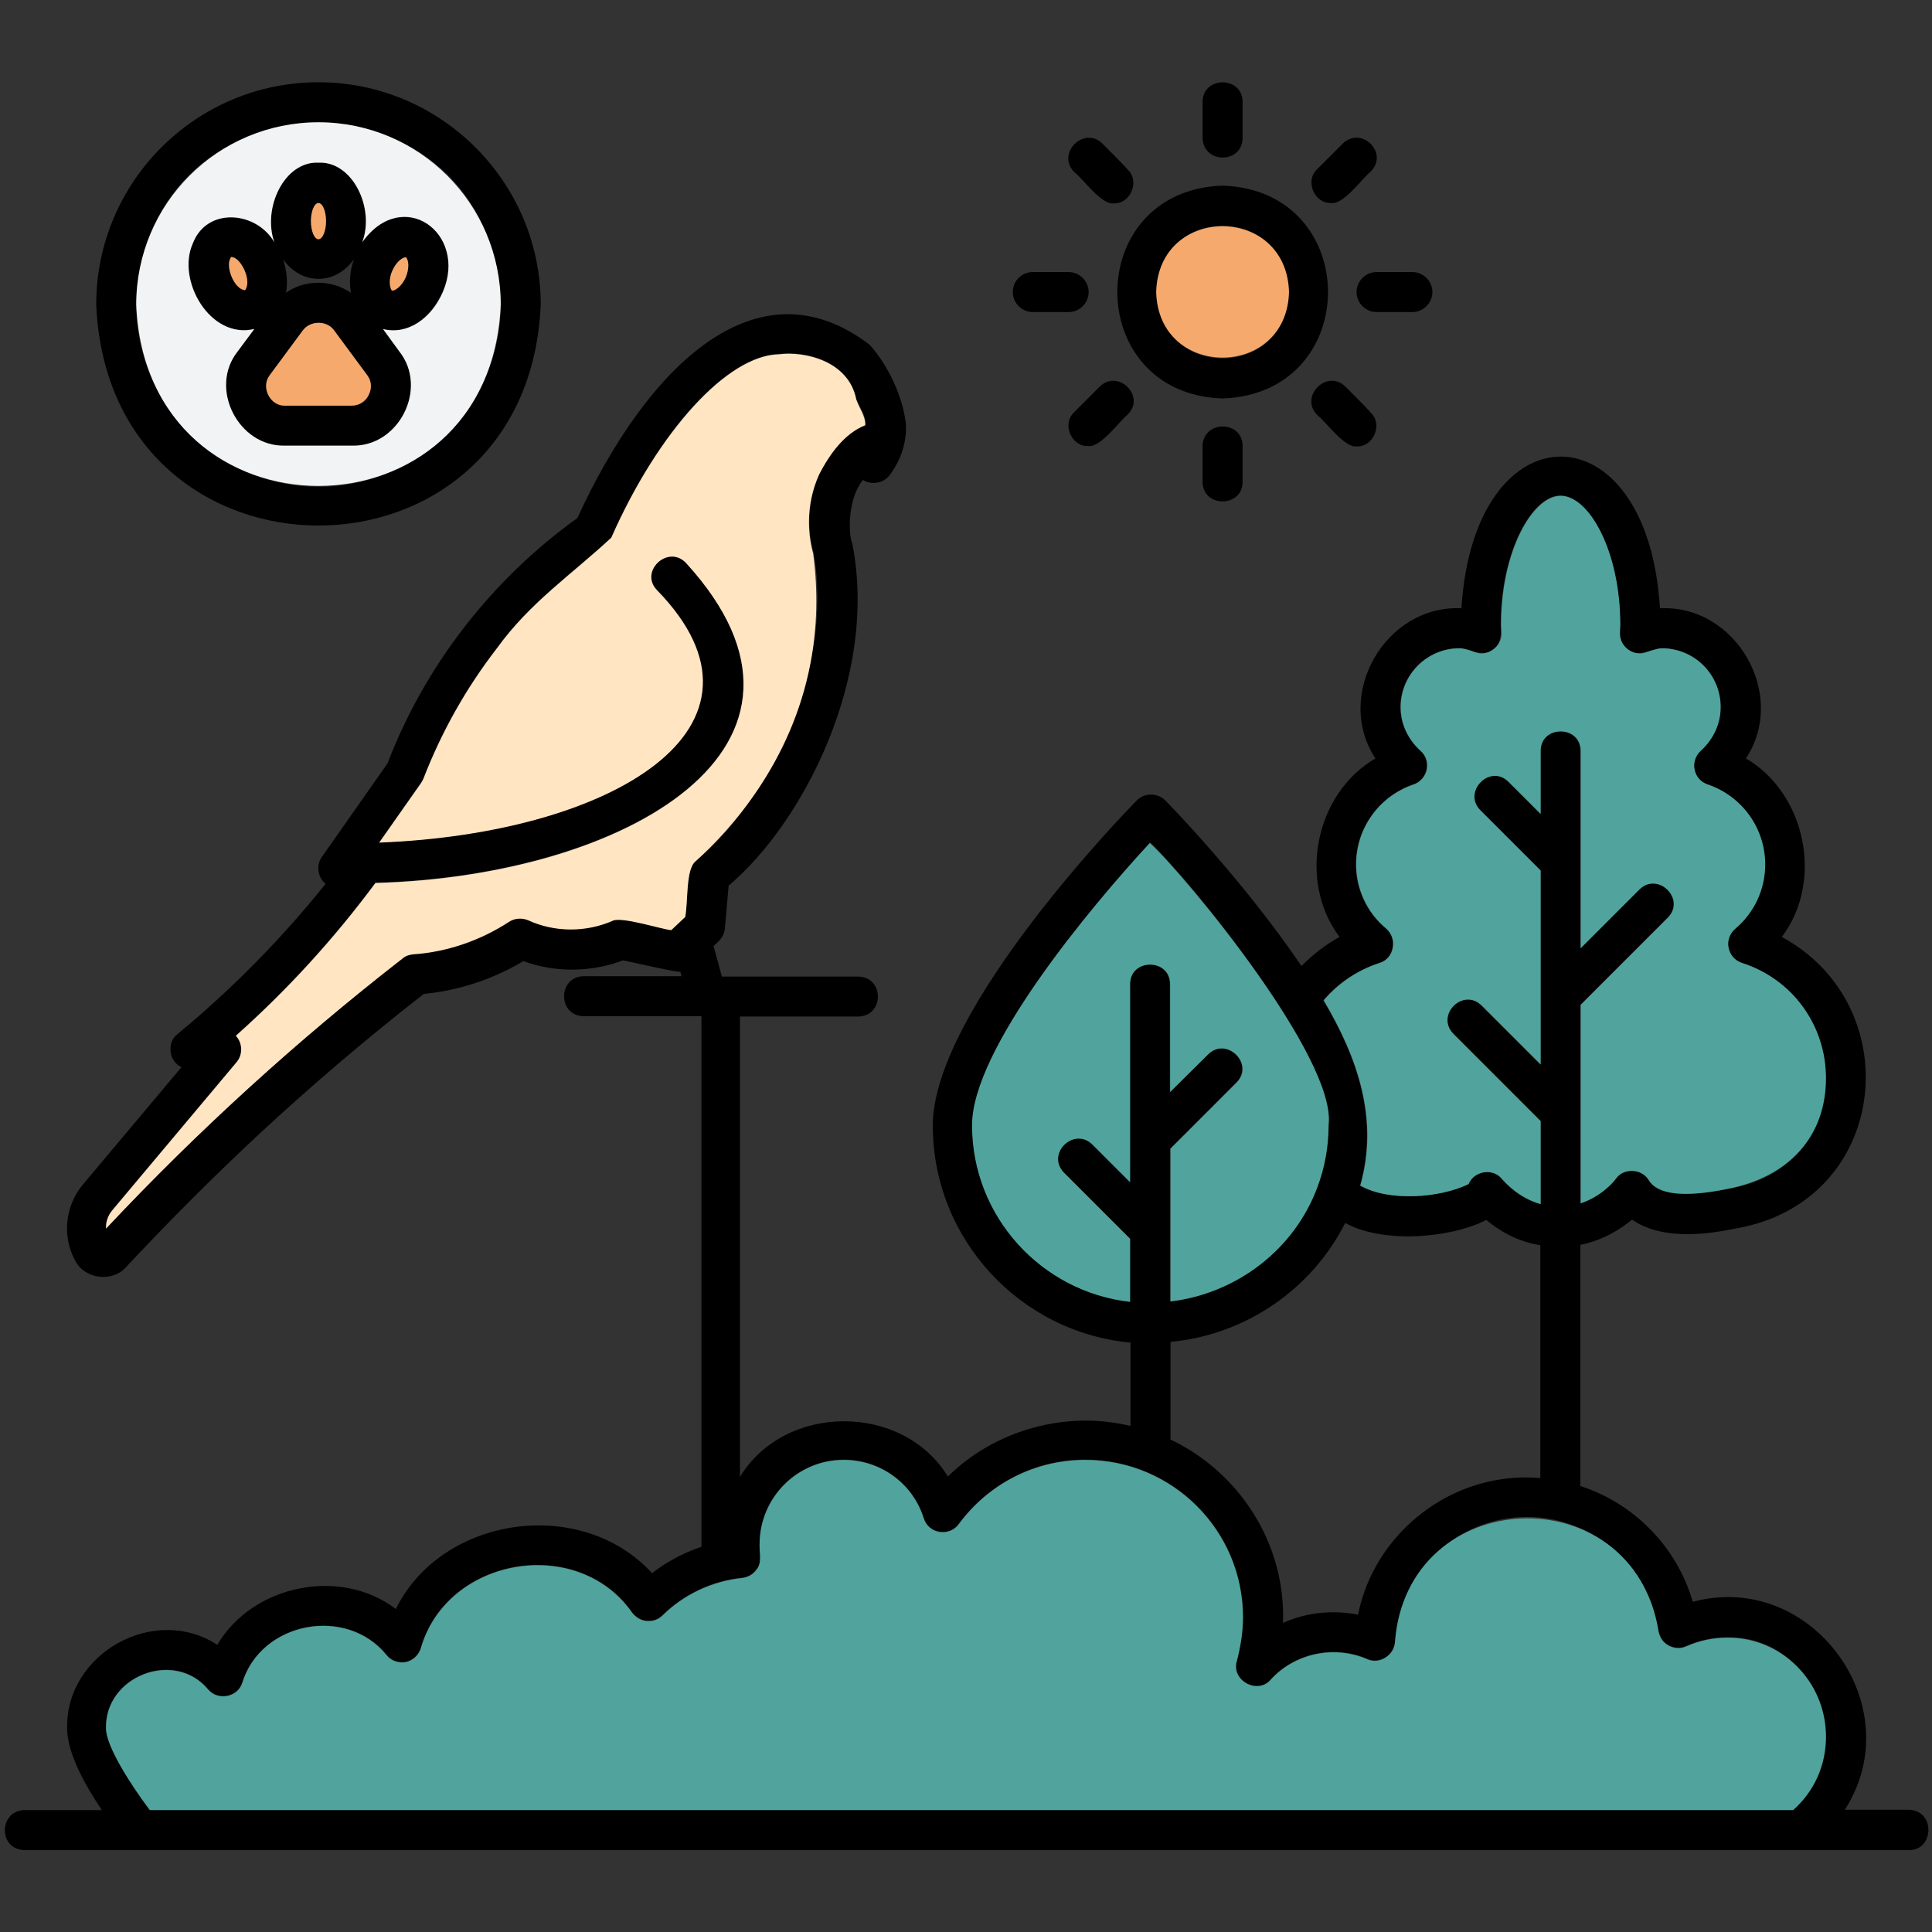
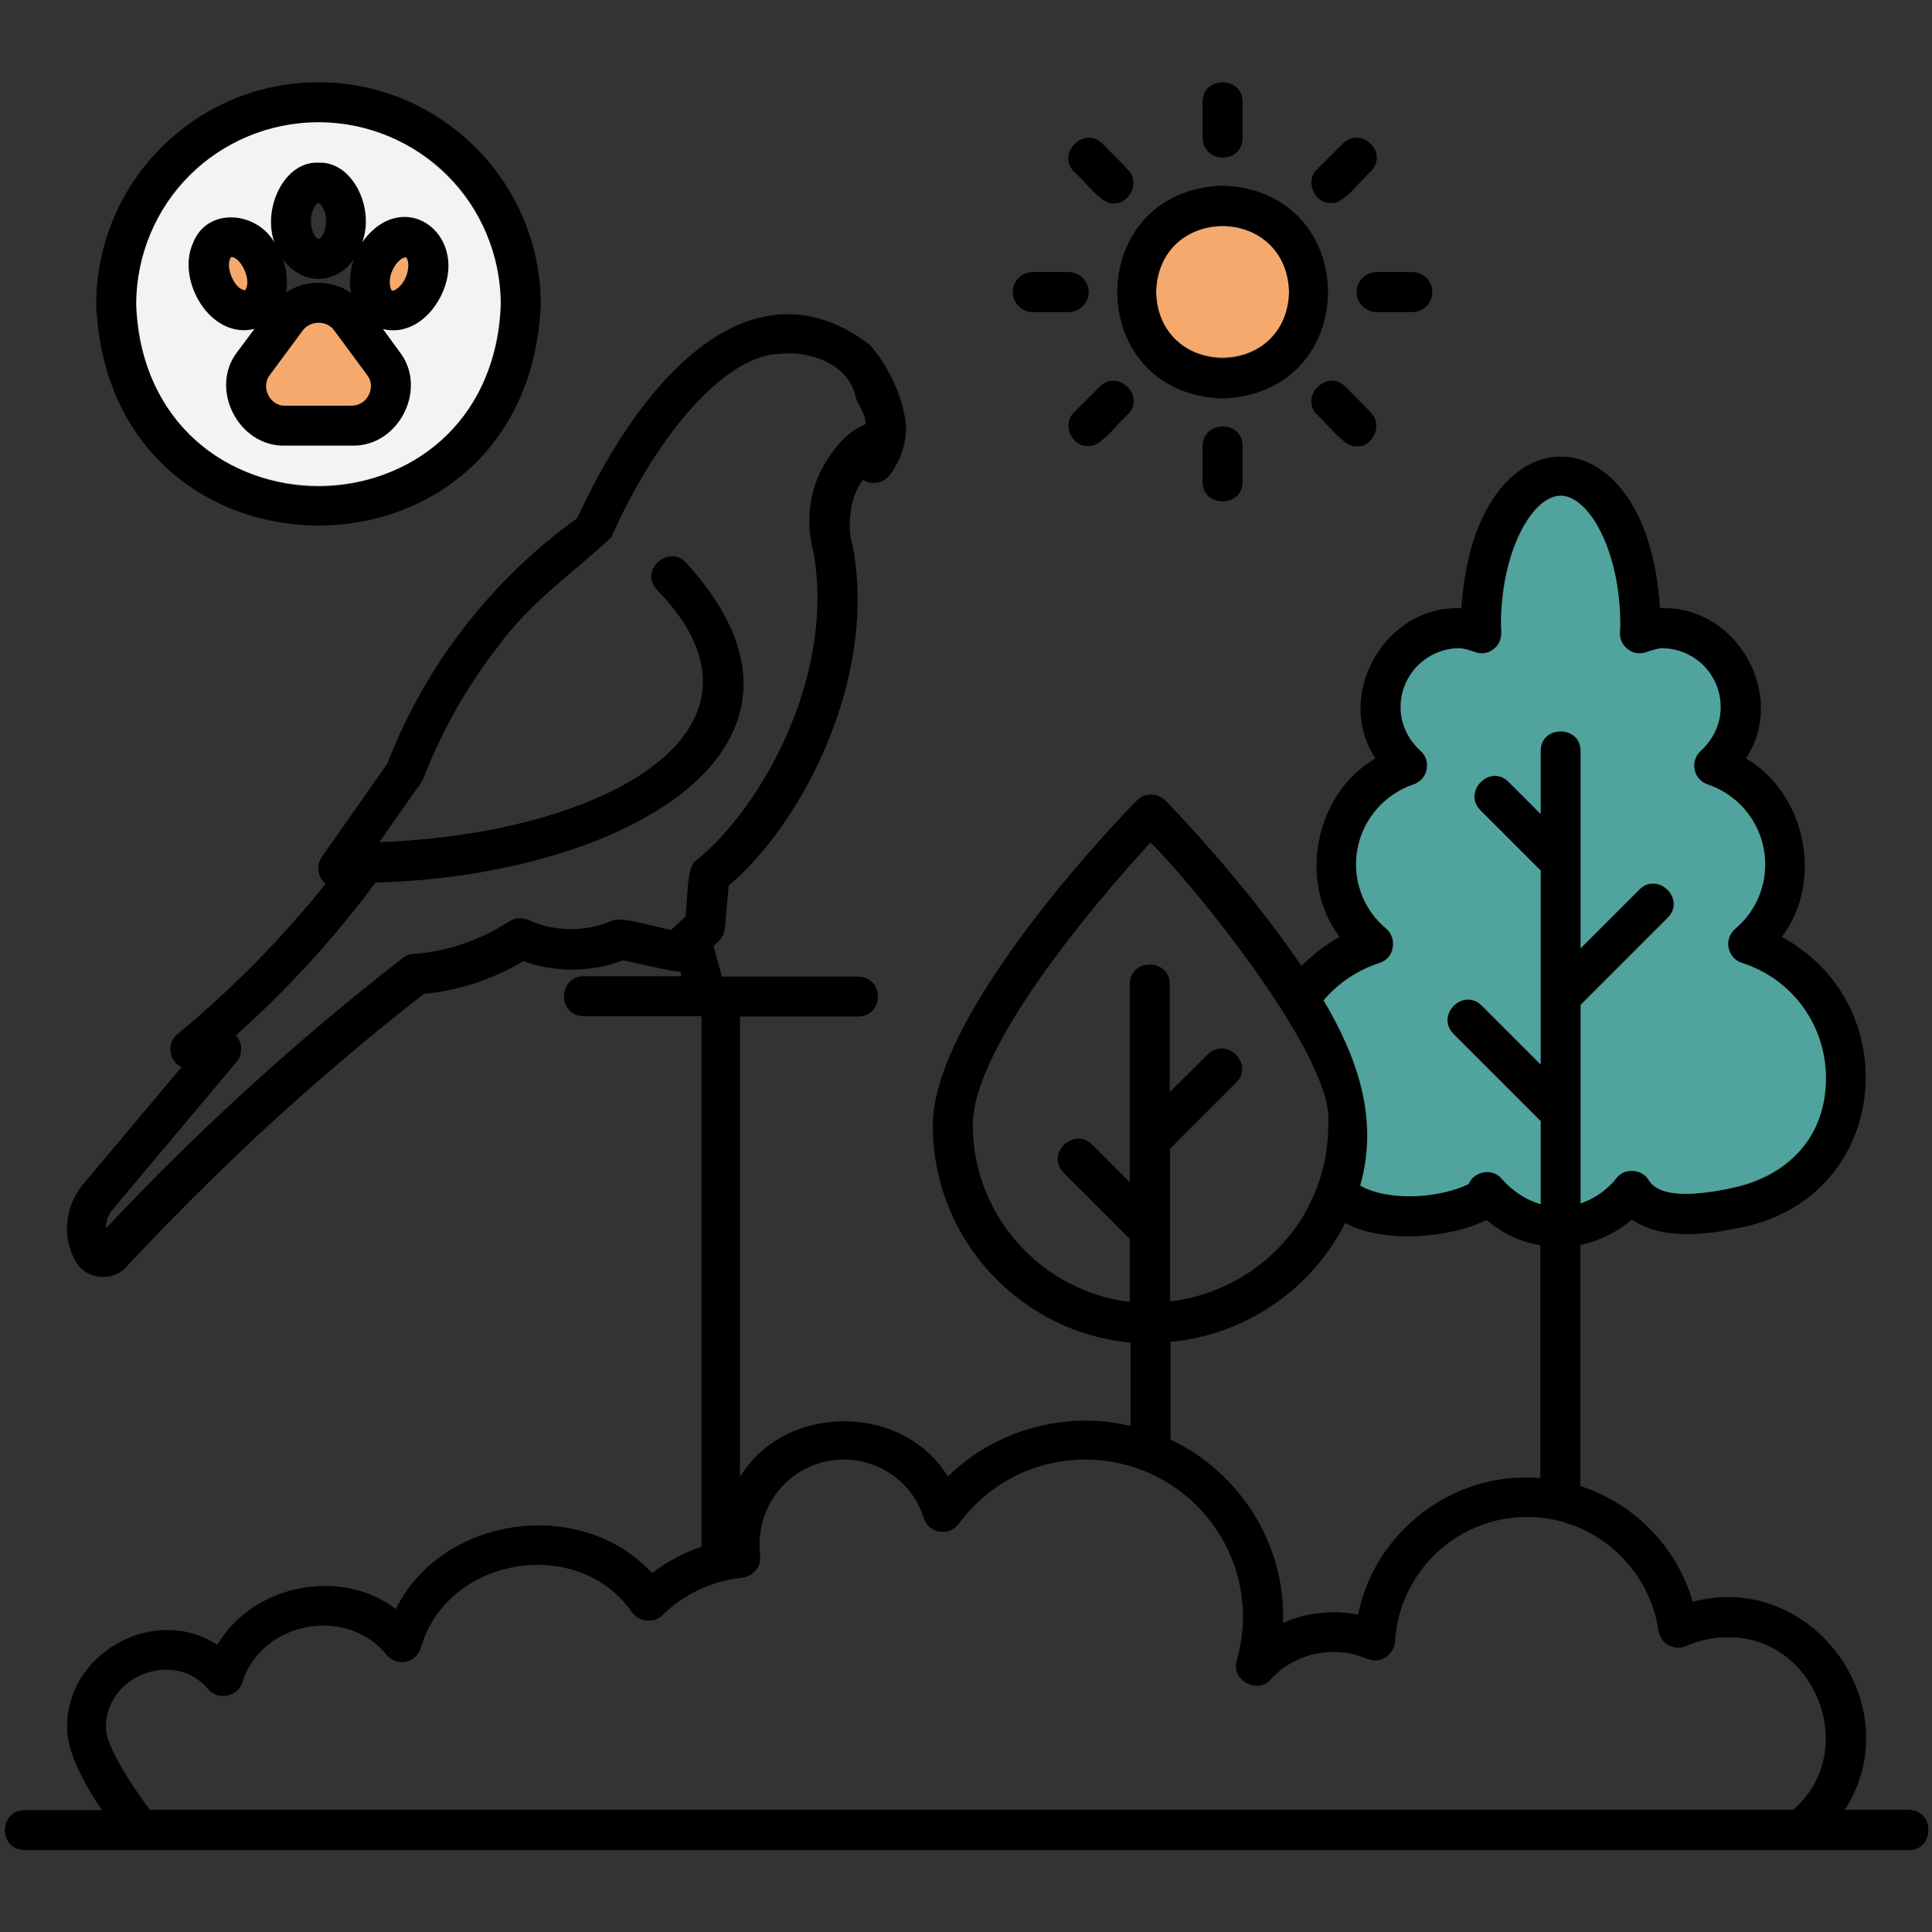
<svg xmlns="http://www.w3.org/2000/svg" id="Layer_1" enable-background="new 0 0 512 512" viewBox="0 0 512 512">
  <rect x="0" y="0" width="512" height="512" fill="#333333" stroke="none" />
  <g>
    <g>
      <path d="m505.8 479.6h-16.9c17.6-27.4-8.7-63.6-40.3-55.1-4.2-14.6-15.6-26.1-29.8-30.7v-63.9c6-1.2 10.6-4.1 13.7-6.7 8.7 6.1 22.3 3.4 27.3 2.4 40.9-6.9 46.3-58.9 12.4-77.3 11.2-14.8 6.3-38.1-9.5-47.3 11.1-16.9-2.6-40.8-22.8-39.8-3.2-53.6-49.3-53.6-52.6 0-20.1-1-33.9 22.9-22.8 39.8-15.9 9.2-20.7 32.5-9.5 47.3-3.7 2-7.1 4.7-10.1 7.7-15.3-22.6-35.2-43-36.1-43.9-2-2-5.6-2.1-7.6.1-2.2 2.2-54 55.3-54 86.1 0 30 23.1 54.8 52.4 57.5v22.1c-17.1-4.2-36 1.1-48.4 13.4-12-19.6-43.2-19.5-55.1.1v-122h31.3c7-.1 7-10.5 0-10.6h-36.1l-2.2-8.1c1.4-1.2 2.9-2.6 3-4.7 0 0 1-11.3 1-11.3 19.5-16.4 39.7-55.1 32.8-90.5-1.2-3-1.2-12.2 2.8-17 2.2 1.4 5.4.9 7-1.2 1.7-2.2 4.6-6.9 4.4-13.4-.8-7.5-4.7-15.7-9.6-21.2-29.9-22.9-59.1 5.8-77.5 45.9-22.6 16.2-40.4 39.1-50.3 65 0 0-17.4 24.8-17.4 24.8-1.6 2.2-1.1 5.5 1 7.1-11.6 14.5-24.8 27.9-39.2 39.8-3 2.2-2.4 7.3 1 8.8l-26.2 31.2c-4.7 5.7-5.5 13.8-1.9 20.2 2.5 4.8 9.8 5.7 13.4 1.6 11.3-12.1 23.1-23.9 35.1-35.1 14.1-13.1 28.8-25.6 43.8-37.3 9.3-.9 18.4-3.9 26.4-8.7 8.4 3.1 18 3 26.4-.2.8.1 14.9 3.4 15.2 3l.3 1.2h-25.9c-6.9.1-7 10.5 0 10.6h31.2v140.6c-4.7 1.6-9.1 3.9-13.1 7-18.8-20.5-55.7-15.2-67.9 9.5-14.7-11.2-38-6.4-47.3 9.5-16.7-10.9-40.3 2.3-39.8 22.2 0 6.5 4.8 15.1 9.2 21.6h-20.5c-6.8.1-7.1 10.4 0 10.6h499.6c6.4-.1 6.9-10.5-.3-10.7zm-140.3-224.4c3.9-1.1 4.9-6.6 1.8-9.1-5.1-4.2-8-10.5-8-17 0-9.6 6.1-18.1 15.2-21.2 1.8-.6 3.1-2.1 3.5-3.9.4-1.9-.2-3.8-1.6-5-3.4-3.1-5.3-7.2-5.3-11.6 0-8.6 7-15.6 15.6-15.6 1.6-.1 6.6 2.5 8.8.4 2.3-1.4 2.4-4.3 2.2-6.7 0-19.6 8.4-34.2 15.8-34.2 7.5 0 15.8 14.6 15.8 34.2-.2 2.4 0 5.2 2.2 6.7 2.2 2.2 7.3-.5 8.8-.4 8.6 0 15.6 6.9 15.6 15.6 0 4.4-1.9 8.5-5.3 11.6-1.4 1.3-2 3.2-1.6 5 .4 1.9 1.7 3.3 3.5 3.9 9.1 3.1 15.2 11.6 15.2 21.2 0 6.6-2.9 12.8-7.9 17-3.2 2.6-2.1 8 1.8 9.1 30.1 9.6 30.3 54.8-4 59.9-11.4 2.3-18.4 1.5-20.7-2.3-1.8-3.1-6.6-3.4-8.7-.5-.7 1-4 4.8-9.4 6.6v-52.6l23.1-23.1c4.9-4.9-2.6-12.3-7.5-7.5 0 0-15.6 15.6-15.6 15.6v-52.3c0-6.9-10.6-6.9-10.6 0v16.7l-8.5-8.5c-4.9-4.9-12.3 2.6-7.5 7.5 0 0 16 16 16 16v51.4l-15.6-15.6c-4.9-4.9-12.4 2.5-7.5 7.5 0 0 23.1 23.1 23.1 23.1v22c-5.7-1.6-9.3-5.6-10.2-6.6-2.4-3.1-7.5-2.2-8.9 1.3-7.6 3.7-21.1 4.7-28.7.4 5-17.6-.7-33.9-9.7-49.1 3.9-4.6 9.1-8.1 14.8-9.9zm-55.3 126.3v-25.9c19.8-1.8 37.4-13.9 46.3-31.5 9.9 5.5 27.8 4.1 37.4-.8 3.2 2.7 8 5.7 14.3 6.7v61.7c-23-2-43.9 14.2-48.3 36.2-6.6-1.3-13.8-.6-19.9 2.2.8-21.2-11.8-40.1-29.8-48.6zm-52.4-83.4c0-20.2 31.2-57.6 47.1-74.8 9.6 9.1 49.3 57.2 47.1 74.8 0 5.7-1 11.3-3 16.6-6.2 16.6-21.5 28.1-38.9 30.2v-40.5l17.5-17.5c4.9-4.9-2.6-12.3-7.5-7.5 0 0-10.1 10-10.1 10v-28.6c0-6.9-10.6-6.9-10.6 0v52.5l-10-10c-4.9-4.8-12.4 2.5-7.5 7.5 0 0 17.5 17.5 17.5 17.5v16.7c-23.2-2.7-41.6-22.7-41.6-46.9zm-73.4-70c-2.6 1.6-2.1 11.4-2.8 14.8l-3.7 3.5c-2.6-.2-13.5-3.8-15.7-2.4-7 3-15.2 3-22.2-.2-1.6-.7-3.6-.6-5.1.4-7.5 4.9-16.4 8-25.3 8.6-1.1.1-2.1.4-2.9 1.1-27.9 21.7-54.3 45.7-78.6 71.6-.1-1.7.5-3.5 1.7-4.9l32.9-39.2c1.7-2 1.6-5.1-.2-7 13.7-12.2 26.1-25.8 37-40.5 66.1-1.8 126.8-36.1 82.3-84.8-4.7-5-12.5 2.2-7.7 7.2 35.5 36.4-12 64.5-73.6 66.9l11.1-15.8c.2-.3.4-.7.6-1.1 4.8-12.4 11.3-24 19.5-34.6 8.8-12.2 19.9-19.6 30.3-29.3 12.5-28.3 30.8-48.3 44.4-48.6 6.9-.9 18.5 1.8 20.5 11.9.9 2.2 2.6 4.3 2.5 6.7-5.6 2.2-9.5 7.8-12.2 13-3.9 8.6-2.8 16.7-1.6 21 5.8 32.8-13.9 67.9-31.2 81.7zm290.8 251.5h-435.5c-5.2-6.9-11.6-17-11.6-21.6-.4-13.9 18.2-21.1 27.1-10.3 2.6 3 7.8 2 9-1.8 5-16.2 27.7-20.5 38.3-7.3 1.2 1.5 3.2 2.1 5 1.8 1.9-.4 3.4-1.8 4-3.6 6.9-24.3 41.7-30.2 56.1-9.4 1 1.2 2.3 2 3.9 2.1s3-.4 4.1-1.5c5.7-5.6 13.2-9.1 21.1-9.9 1.4-.2 2.7-.8 3.6-2 1.8-1.9.9-4.6 1-6.9 0-12.4 10-22.4 22.3-22.4 9.7 0 18.3 6.2 21.2 15.5.6 1.9 2.2 3.3 4.2 3.6s4-.5 5.1-2.1c8-10.8 20.3-17 33.5-17 23.1 0 41.8 18.7 41.8 41.7 0 3.8-.6 7.6-1.6 11.5-1.7 5.2 5.5 9.2 9 5 6.3-6.9 16.7-9.2 25.5-5.4 1.6.7 3.4.6 4.9-.4 1.4-.9 2.4-2.4 2.5-4.2 1.1-18.5 16.5-33 35-33 17.4 0 32.3 13 34.8 30.1.3 1.7 1.2 3.1 2.7 3.9s3.2.9 4.7.2c3.4-1.5 7.1-2.3 10.8-2.3 23.5-.5 35.4 30.4 17.5 45.7z" />
    </g>
    <g>
-       <path d="m229.3 112.7c-5.6 2.2-9.5 7.8-12.2 13-3.9 8.6-2.8 16.7-1.6 21 1.3 9.7 1.1 19.5-.7 29-5 26.4-21.2 44.2-30.4 52.5-2.7 2.1-2 10.3-2.8 14.8l-3.7 3.5c-2.6-.2-13.5-3.8-15.7-2.4-7 3-15.2 3-22.2-.2-1.6-.7-3.6-.6-5.1.4-7.5 4.9-16.4 8-25.3 8.6-1.1.1-2.1.4-2.9 1.1-27.9 21.7-54.3 45.7-78.6 71.6-.1-1.7.5-3.5 1.7-4.9l32.9-39.2c1.7-2 1.6-5.1-.2-7 13.7-12.2 26.1-25.8 37-40.5 66.1-1.8 126.8-36.1 82.3-84.8-4.7-5-12.5 2.2-7.7 7.2 35.5 36.4-12 64.5-73.6 66.9l11.1-15.8c.2-.3.4-.7.6-1.1 4.8-12.4 11.3-24 19.5-34.6 8.8-12.2 19.9-19.6 30.3-29.3 12.5-28.3 30.8-48.3 44.4-48.6 6.9-.9 18.5 1.8 20.5 11.9.8 2.4 2.5 4.5 2.4 6.9z" fill="#ffe5c2" />
-     </g>
+       </g>
    <g>
-       <path d="m352.1 298.1c0 5.7-1 11.3-3 16.6-6.2 16.6-21.5 28.1-38.9 30.2v-40.5l17.5-17.5c4.9-4.9-2.6-12.3-7.5-7.5 0 0-10.1 10-10.1 10v-28.6c0-6.9-10.6-6.9-10.6 0v52.5l-10-10c-4.9-4.8-12.4 2.5-7.5 7.5 0 0 17.5 17.5 17.5 17.5v16.7c-23.5-2.6-41.9-22.6-41.9-46.8 0-20.2 31.2-57.6 47.1-74.8 9.9 9.1 49.5 57.2 47.4 74.7z" fill="#50a49d" />
-     </g>
+       </g>
    <g>
      <path d="m483.9 285.7c0 15.3-9.5 26.1-26.2 29.4-11.4 2.3-18.4 1.5-20.7-2.3-1.8-3.1-6.6-3.4-8.7-.5-.7 1-4 4.8-9.4 6.6v-52.6l23.1-23.1c4.9-4.9-2.6-12.3-7.5-7.5 0 0-15.6 15.6-15.6 15.6v-52.3c0-6.9-10.6-6.9-10.6 0v16.7l-8.5-8.5c-4.9-4.9-12.3 2.6-7.5 7.5 0 0 16 16 16 16v51.4l-15.6-15.6c-4.9-4.9-12.4 2.5-7.5 7.5 0 0 23.1 23.1 23.1 23.1v22c-5.7-1.6-9.3-5.6-10.2-6.6-2.4-3.1-7.5-2.2-8.9 1.3-7.6 3.7-21.1 4.7-28.7.4 5-17.6-.7-33.9-9.7-49.1 3.9-4.6 9-8 14.8-9.9 1.9-.6 3.2-2.1 3.5-4 .4-1.9-.3-3.8-1.7-5.1-5.1-4.2-8-10.5-8-17 0-9.6 6.1-18.1 15.2-21.2 1.8-.6 3.1-2.1 3.5-3.9.4-1.9-.2-3.8-1.6-5-3.4-3.1-5.3-7.2-5.3-11.6 0-8.6 7-15.6 15.6-15.6.5 0 1.7.1 4 1 3.3 1.4 7.2-1.4 7.1-4.9 0 0-.1-2.3-.1-2.3 0-19.6 8.4-34.2 15.8-34.2 7.5 0 15.8 14.6 15.8 34.2l-.1 2.3c-.1 3.5 3.8 6.3 7.1 4.9 2.3-.8 3.5-1 4-1 8.6 0 15.6 6.9 15.6 15.6 0 4.4-1.9 8.5-5.3 11.6-1.4 1.3-2 3.2-1.6 5 .4 1.9 1.7 3.3 3.5 3.9 9.1 3.1 15.2 11.6 15.2 21.2 0 6.6-2.9 12.8-7.9 17-1.5 1.3-2.2 3.2-1.8 5.1s1.7 3.4 3.6 4c13.3 4.3 22.2 16.5 22.2 30.5z" fill="#50a49d" />
    </g>
    <g>
-       <path d="m483.9 460.2c0 7.5-3.1 14.5-8.7 19.5h-435.5c-5.2-6.9-11.6-17-11.6-21.6-.4-13.9 18.2-21.1 27.1-10.3 2.6 3 7.8 2 9-1.8 5-16.3 27.7-20.5 38.3-7.3 1.2 1.5 3.2 2.1 5 1.8 1.9-.4 3.4-1.8 4-3.6 6.9-24.3 41.7-30.2 56.1-9.4 1 1.2 2.3 2 3.9 2.1s3-.4 4.1-1.5c5.7-5.6 13.2-9.1 21.1-9.9 1.4-.2 2.7-.8 3.6-2 1.8-1.9.9-4.6 1-6.9 0-12.4 10-22.4 22.3-22.4 9.7 0 18.3 6.2 21.2 15.5.6 1.9 2.2 3.3 4.2 3.6s4-.5 5.1-2.1c8-10.8 20.3-17 33.5-17 23.1 0 41.8 18.7 41.8 41.7 0 3.8-.6 7.6-1.6 11.5-1.7 5.2 5.5 9.2 9 5 6.3-6.9 16.7-9.2 25.5-5.4 3.2 1.5 7.2-1 7.4-4.6 3.2-41.9 63-44.3 69.8-2.9.3 1.7 1.2 3.1 2.7 3.9s3.2.9 4.7.2c3.4-1.5 7.1-2.3 10.8-2.3 14.5-.1 26.2 11.7 26.2 26.2z" fill="#50a49d" />
-     </g>
+       </g>
    <g>
      <path d="m324 49.2c-37.2 1.2-37.2 55.2 0 56.4 37.3-1.3 37.2-55.2 0-56.4zm0 45.8c-23.2-.6-23.1-34.6 0-35.2 23.2.6 23.3 34.6 0 35.2z" />
    </g>
    <g>
      <path d="m341.6 77.4c-.6 23.1-34.6 23.2-35.2 0 .6-23.3 34.6-23.2 35.2 0z" fill="#f6a96c" />
    </g>
    <g>
      <path d="m291.4 102.5-6.7 6.7c-3.4 3.1-.8 9.2 3.7 9 3.2.5 8.1-6.4 10.4-8.3 5-4.8-2.5-12.3-7.4-7.4z" />
    </g>
    <g>
      <path d="m355.8 38.1-6.7 6.7c-3.4 3.1-.8 9.2 3.7 9 3.2.5 8.1-6.4 10.4-8.3 5-4.9-2.4-12.3-7.4-7.4z" />
    </g>
    <g>
      <path d="m268.4 77.4c0 2.9 2.4 5.3 5.3 5.3h9.5c2.9 0 5.3-2.4 5.3-5.3s-2.4-5.3-5.3-5.3h-9.5c-2.9 0-5.3 2.3-5.3 5.3z" />
    </g>
    <g>
      <path d="m379.6 77.4c0-2.9-2.4-5.3-5.3-5.3h-9.5c-2.9 0-5.3 2.4-5.3 5.3s2.4 5.3 5.3 5.3h9.5c2.9 0 5.3-2.4 5.3-5.3z" />
    </g>
    <g>
      <path d="m292.2 38.1c-4.9-4.9-12.4 2.6-7.5 7.5 2.4 1.9 7.2 8.7 10.4 8.3 4.5.2 7.1-5.9 3.7-9 .1-.1-6.6-6.8-6.6-6.8z" />
    </g>
    <g>
-       <path d="m356.6 102.5c-4.9-4.9-12.4 2.6-7.5 7.5 2.4 1.9 7.2 8.7 10.4 8.3 4.5.2 7.1-5.9 3.7-9 .1-.1-6.6-6.8-6.6-6.8z" />
+       <path d="m356.6 102.5c-4.9-4.9-12.4 2.6-7.5 7.5 2.4 1.9 7.2 8.7 10.4 8.3 4.5.2 7.1-5.9 3.7-9 .1-.1-6.6-6.8-6.6-6.8" />
    </g>
    <g>
      <path d="m329.3 36.5v-9.5c0-6.9-10.6-6.9-10.6 0v9.5c.1 7 10.6 7 10.6 0z" />
    </g>
    <g>
      <path d="m318.7 118.2v9.5c0 6.9 10.6 6.9 10.6 0v-9.5c0-6.9-10.5-6.9-10.6 0z" />
    </g>
    <g>
      <path d="m118.3 66.6c-2.5-11.2-16.3-12-22.3-2.4 3.3-9-2.6-21.5-11.6-21.1-9.1-.4-14.9 12.1-11.7 21.1-4.8-8.3-17.9-9.4-21.6.3-4.4 9.8 4.6 25.4 16.2 22.6l-4.3 6c-7.8 9.7.2 25.4 12.6 25h17.6c12.5.5 20.4-15.2 12.6-25 0 0-4.3-5.9-4.3-5.9 10 2.9 19.7-10.8 16.8-20.6zm-52.9 9.3c-.2.7-.4 1-.5 1-3-.3-5.4-6.8-3.6-8.8 2.4.1 4.9 5.3 4.1 7.8zm19-22.1c.4 0 2 1.6 2 4.8s-1.6 4.8-2 4.8-2-1.6-2-4.8 1.6-4.8 2-4.8zm0 20.1c3.8 0 7.1-2 9.4-5.2-1.1 3.1-1.3 6.1-.8 8.9-5-3.5-12.3-3.6-17.2 0 .5-2.9.2-5.9-.8-8.9 2.3 3.2 5.6 5.2 9.4 5.2zm13.3 30.8c-.9 1.8-2.6 2.8-4.6 2.8h-17.5c-4 .2-6.6-4.9-4.1-8.1 0 0 8.8-11.9 8.8-11.9 2-2.6 6.3-2.6 8.2 0l8.8 11.9c1.2 1.6 1.3 3.5.4 5.3zm9.9-31.4c-1.2 2.9-3.3 3.9-3.7 3.7-.3-.1-1.2-2.2 0-5.1 1.2-2.8 3-3.8 3.7-3.7.9 1 .7 3.4 0 5.1z" />
    </g>
    <g>
      <path d="m84.4 21.8c-32.5 0-58.9 26.4-58.9 58.9 3.3 78.1 114.5 78.1 117.8 0 0-32.5-26.5-58.9-58.9-58.9zm0 107.2c-26.7 0-48.3-21.7-48.3-48.3 2.5-64 94.1-64 96.6 0 0 26.6-21.7 48.3-48.3 48.3z" />
    </g>
    <g>
      <path d="m84.4 32.4c-26.7 0-48.3 21.6-48.3 48.3 2.6 64.1 94 64.1 96.6 0 0-26.7-21.7-48.3-48.3-48.3zm33 44.9c-3.1 7.2-9.4 11.5-15.9 9.9l4.3 5.9c7.8 9.8-.1 25.4-12.6 25h-17.6c-12.4.4-20.4-15.2-12.6-25 0 0 4.4-5.9 4.4-5.9-11.7 2.8-20.7-12.9-16.3-22.7 3.7-9.7 16.8-8.6 21.6-.3-3.2-9 2.6-21.5 11.7-21.1 9.1-.4 15 12.1 11.6 21.1 10.7-15 28-2.4 21.4 13.1z" fill="#f2f3f4" />
    </g>
    <g>
      <path d="m107.6 73.3c-1.2 2.9-3.3 3.9-3.7 3.7-.3-.1-1.2-2.2 0-5.1 1.2-2.8 3-3.8 3.7-3.7.9 1 .7 3.4 0 5.1z" fill="#f6a96c" />
    </g>
    <g>
-       <ellipse cx="84.4" cy="58.6" fill="#f6a96c" rx="2" ry="4.8" />
-     </g>
+       </g>
    <g>
      <path d="m65.4 75.9c-.2.7-.4 1-.5 1-3-.3-5.4-6.8-3.6-8.8 2.4.1 4.9 5.3 4.1 7.8z" fill="#f6a96c" />
    </g>
    <g>
      <path d="m97.7 104.7c-.9 1.8-2.6 2.8-4.6 2.8h-17.5c-4 .2-6.6-4.9-4.1-8.1 0 0 8.8-11.9 8.8-11.9 2-2.6 6.3-2.6 8.2 0l8.8 11.9c1.2 1.6 1.3 3.5.4 5.3z" fill="#f6a96c" />
    </g>
  </g>
</svg>